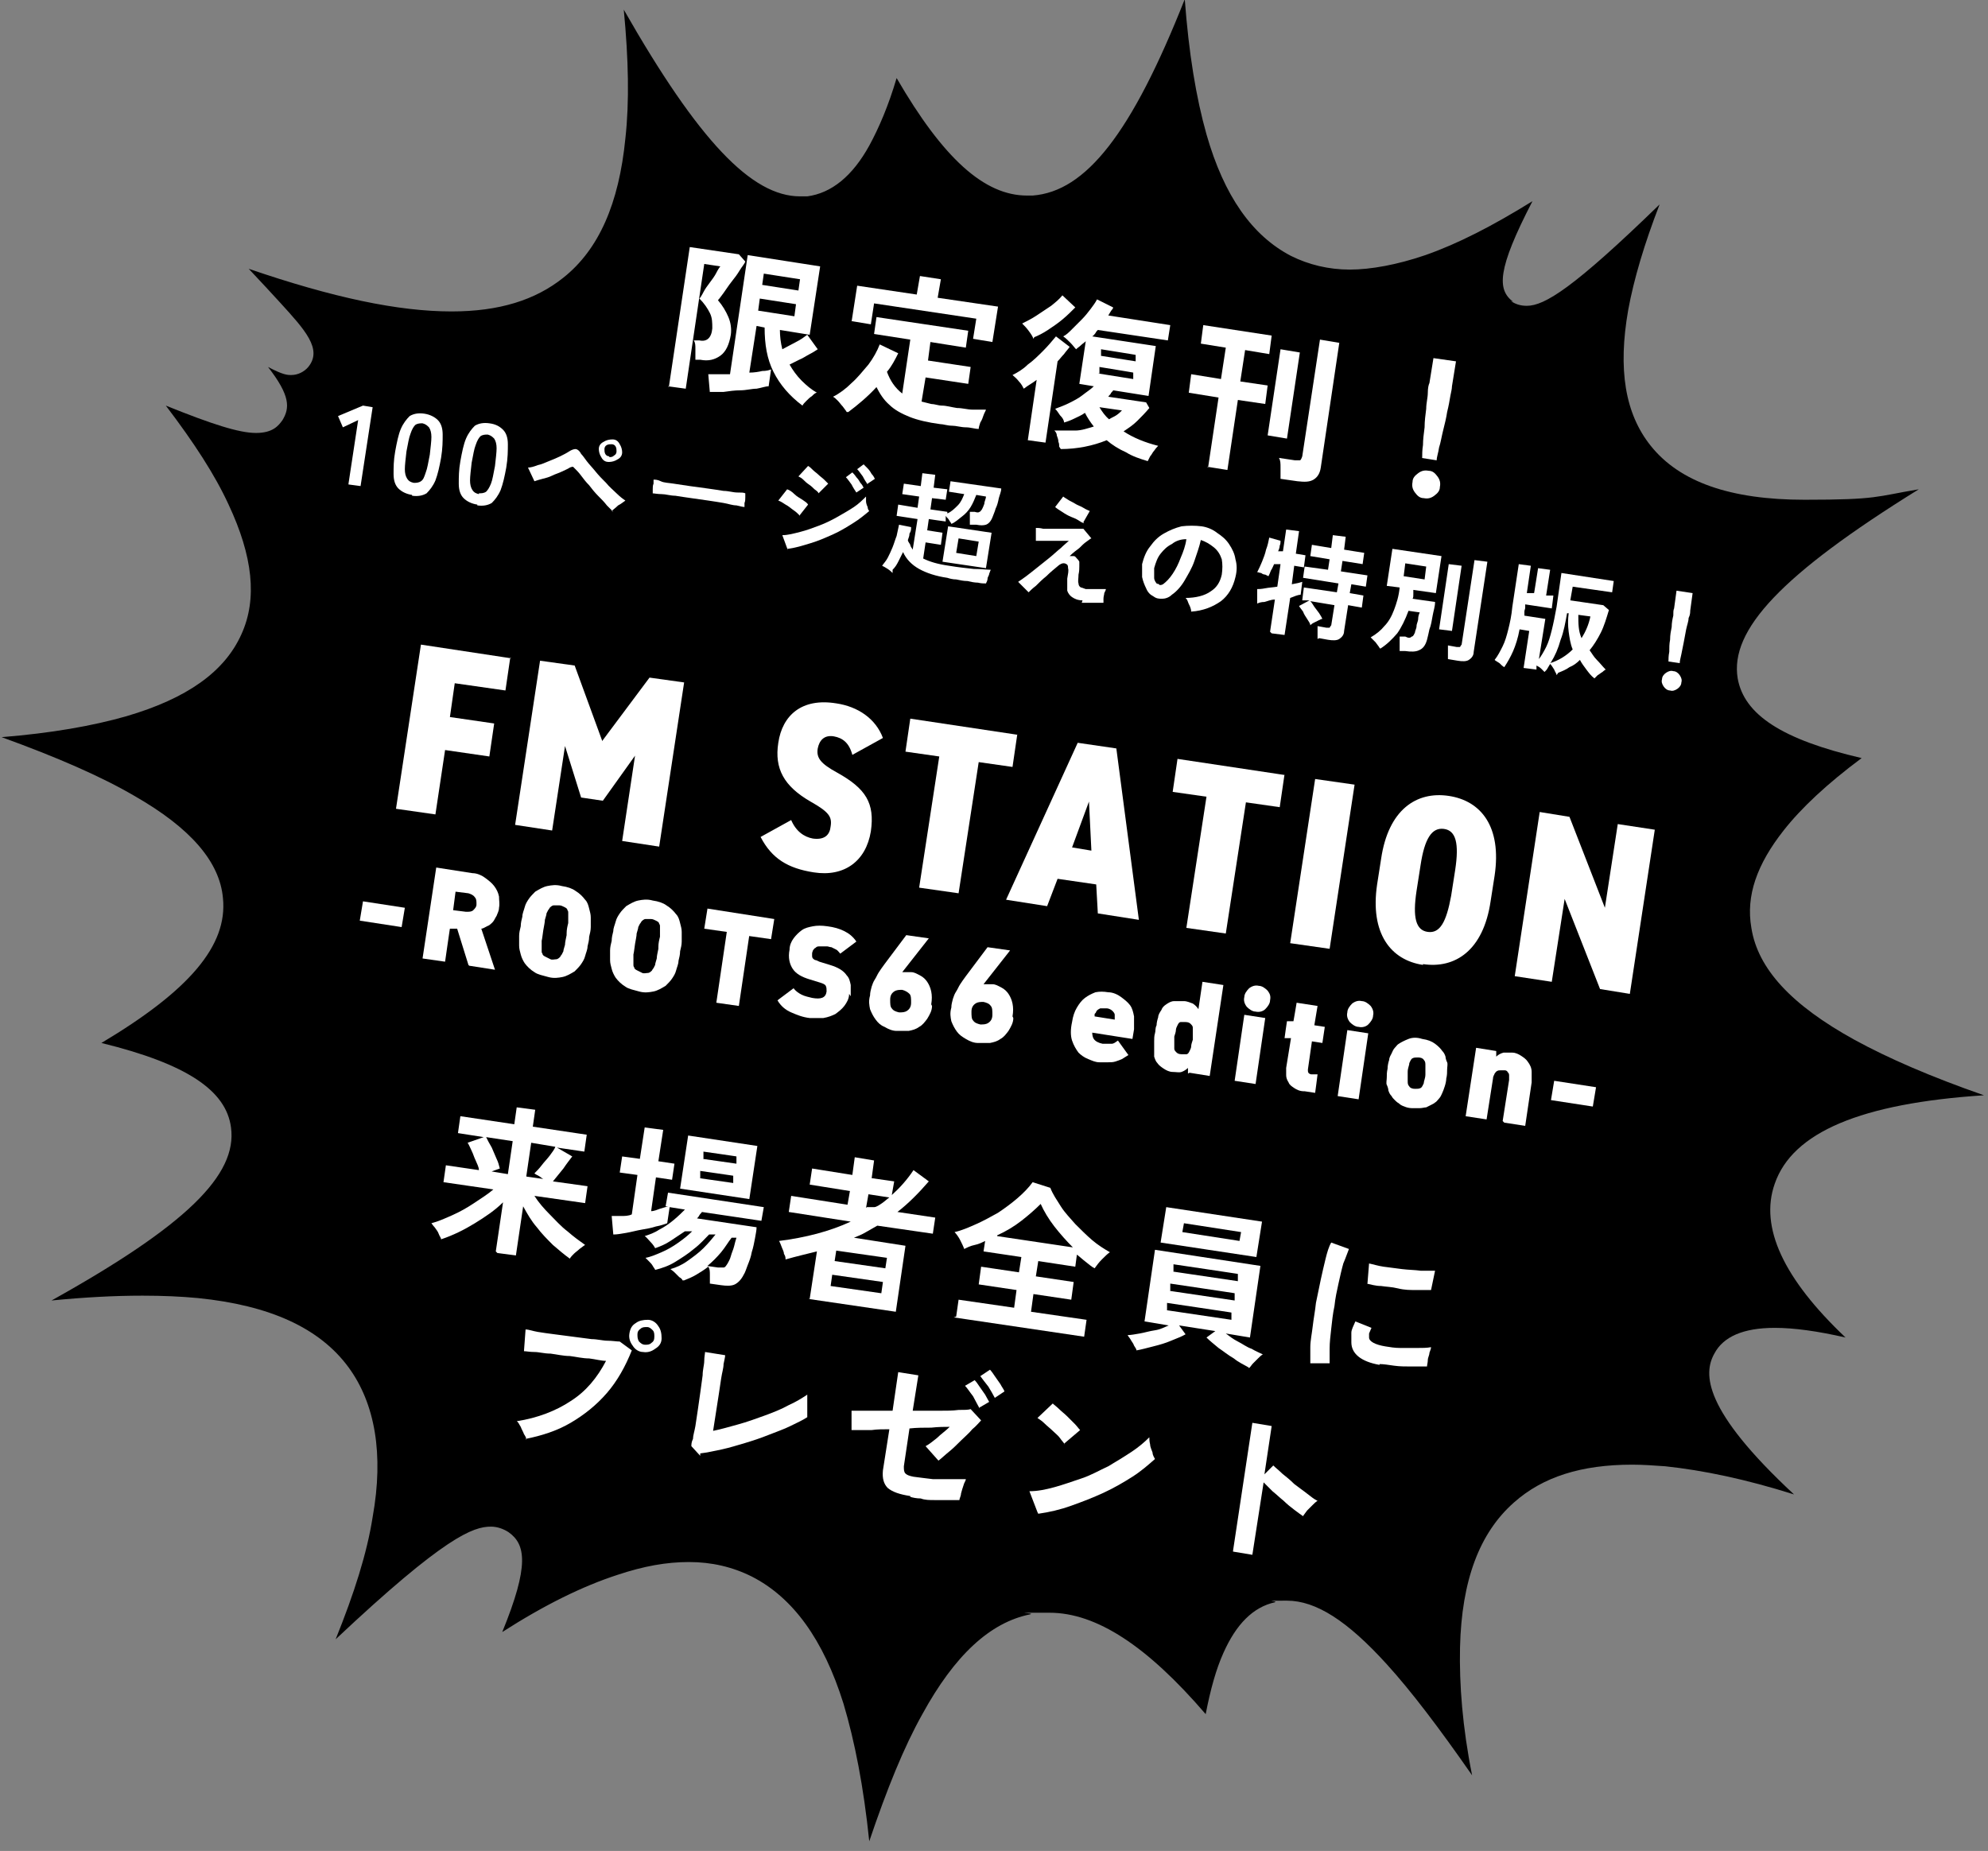
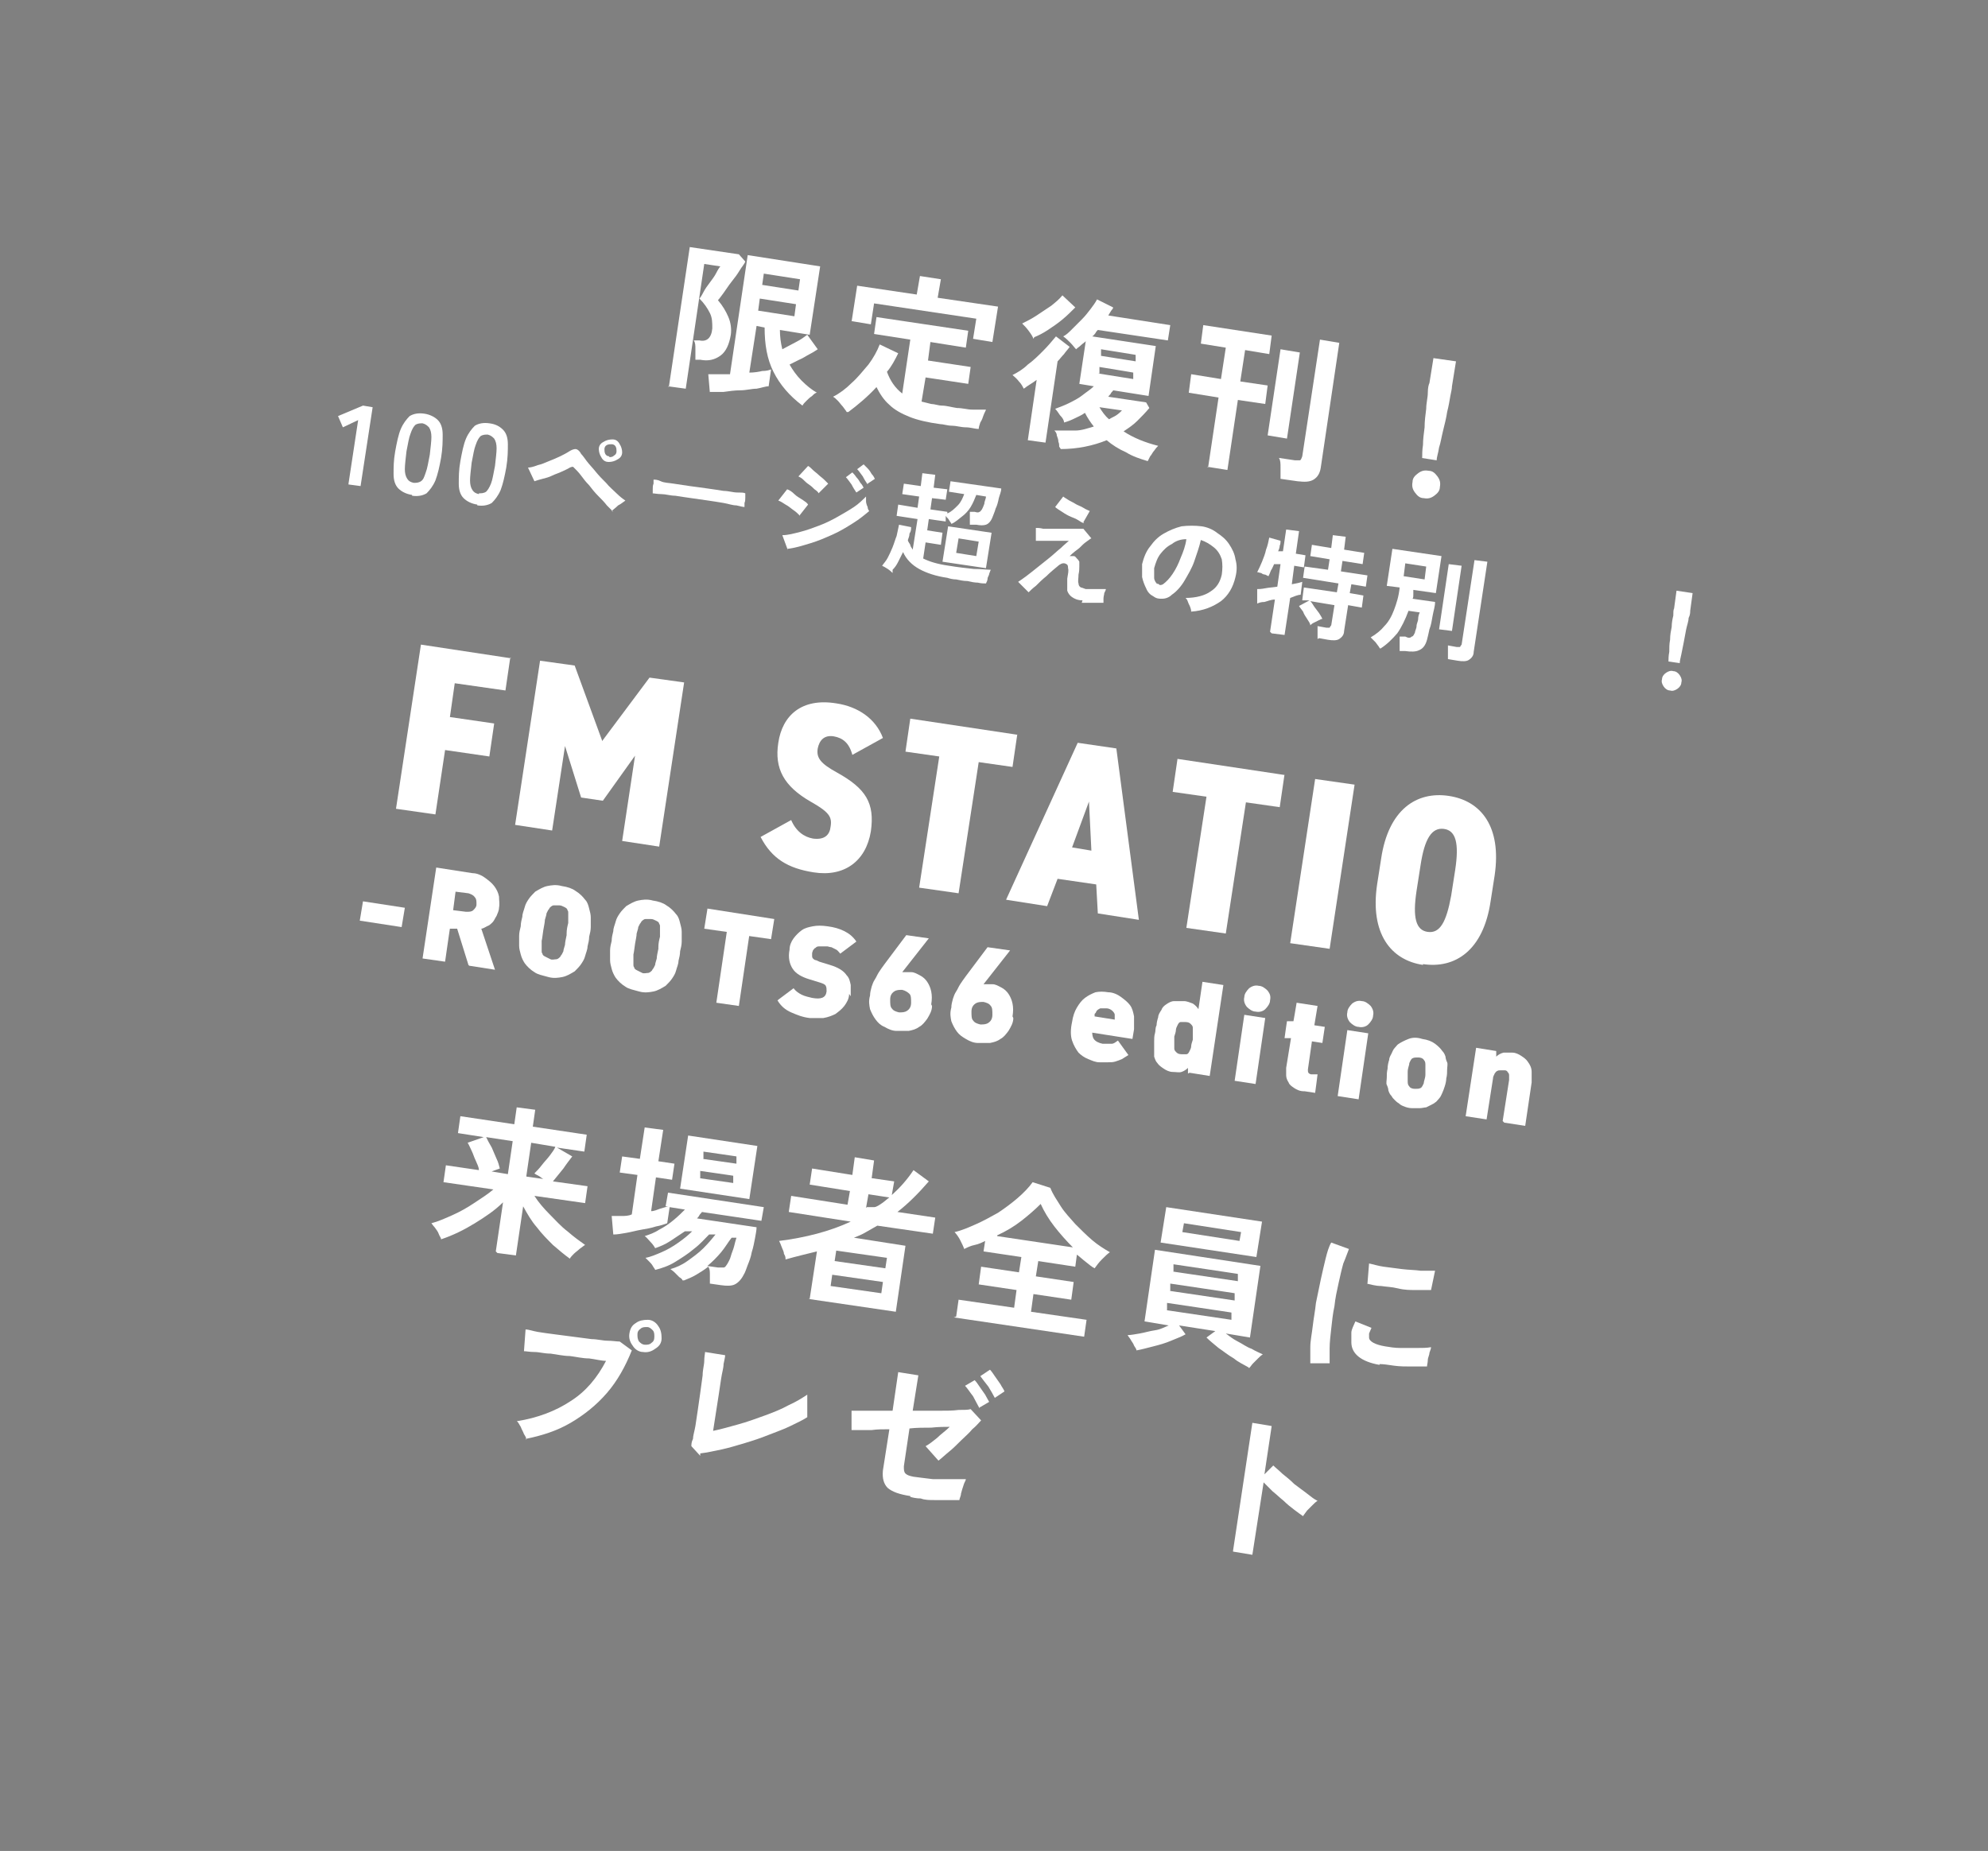
<svg xmlns="http://www.w3.org/2000/svg" id="_レイヤー_1" data-name="レイヤー_1" version="1.1" viewBox="0 0 247 230">
  <rect x="0" y="0" width="247" height="230" fill="#808080" stroke="none" />
  <defs>
    <style>
      .st0 {
        fill: #fff;
      }
    </style>
  </defs>
-   <path d="M187.7,37.4c.6.4,1.2.6,2,.6h0c2.2,0,5.8-2.2,16.5-12.6-1.9,4.9-3.2,9.3-3.9,13.1-1.3,7.4-.4,12.9,2.8,16.9,3.6,4.5,9.9,6.7,19.1,6.7s8.8-.4,14.2-1.3c-17.1,10.6-23.5,17.5-22.5,23.5.8,4.5,5.5,7.6,15.4,9.9-4.3,3.2-7.5,6.2-9.7,9-3.3,4.2-4.7,8.1-4,12.1.8,5.1,5,9.6,12.8,13.9,4.2,2.3,9.5,4.6,16.1,6.9-15.3,1-23.8,4.6-26,11-1.9,5.4,1.1,11.8,8.8,19.1-3.5-.8-6.4-1.2-8.8-1.2-3.9,0-6.4,1.1-7.5,3.2-1.4,2.5-1.4,7,9.9,17.5-6-1.9-11.3-3-16-3.5-1.4-.1-2.8-.2-4.1-.2-6.3,0-11.1,1.5-14.7,4.7-4.3,3.8-6.5,9.7-6.7,18-.1,4.6.3,9.9,1.5,15.9-4.1-5.9-7.6-10.5-10.6-13.8-4.9-5.4-8.8-7.9-12.4-7.9s-1,0-1.5.2c-2.7.6-4.8,2.7-6.4,6.3-.9,2-1.6,4.5-2.2,7.6-7.3-8.5-13.6-12.6-19.4-12.6s-1.6,0-2.4.2c-5,1-9.4,5.1-13.4,12.4-2.3,4.1-4.4,9.3-6.6,15.8-.7-6.8-1.8-12.4-3.2-17.1-2.5-8-6.3-13.2-11.4-15.8-2.4-1.2-5-1.8-7.8-1.8s-5.6.5-8.9,1.6c-4.3,1.4-9,3.7-14.3,7.1,3.4-8.3,2.9-10.9.8-12.4-.6-.4-1.4-.7-2.2-.7-2.2,0-5.7,1.2-19.3,14,2.3-5.7,3.9-10.7,4.6-15.2,1.4-7.8.3-14.1-3-18.6-3.6-4.9-9.8-7.7-18.7-8.6-2.1-.2-4.4-.3-6.9-.3-3.5,0-7.2.2-11.3.6,16.7-9.3,23.1-15.6,22.3-21.5-.6-4.6-5.5-7.9-16.1-10.5,10.9-6.5,15.7-12.1,15.1-18-.4-4.5-4-8.7-11-12.7-4.1-2.4-9.6-4.8-16.5-7.3,6.2-.5,11.3-1.4,15.5-2.6,7.5-2.2,12.2-5.5,14.3-10.2,2-4.4,1.4-9.7-1.6-16.1-1.7-3.7-4.3-7.7-7.8-12.3,5.7,2.3,9.1,3.4,11.2,3.4s2.8-.9,3.3-1.6c.9-1.5,1-3-1.8-6.6,1.9,1,2.4,1,2.9,1h0c.8,0,1.6-.4,2.1-1,1.8-2.2-.4-4.6-3.5-8-1-1.1-2.3-2.5-3.9-4.2,10.5,3.6,18.6,5.3,25.2,5.3,5.9,0,10.4-1.4,13.9-4.2,4.4-3.5,6.9-9.2,7.7-17.3.5-4.5.4-9.8-.2-16,9.3,16.3,15.9,23.2,21.9,23.2s.6,0,.9,0c3-.4,5.6-2.5,7.7-6.3,1.2-2.2,2.4-5,3.4-8.4,5.8,10,10.9,14.6,16.2,14.6s.4,0,.7,0c6.6-.5,12.3-7.7,18.9-24.4.5,6.7,1.4,12.2,2.7,16.8,2.2,7.7,5.7,12.6,10.5,15.1,2.2,1.1,4.7,1.7,7.3,1.7s5.9-.6,9.4-1.8c4-1.4,8.3-3.6,13.3-6.7-4.4,8.5-4.4,11-2.4,12.5" />
  <g>
    <path class="st0" d="M44.7,114.4l.4-2.4,5.2.8-.4,2.4-5.2-.8Z" />
    <path class="st0" d="M58.2,119.9l-1.4-4.5h-.9c0-.1-.6,4.1-.6,4.1l-2.8-.4,1.7-11.3,4.5.7c.6,0,1.2.3,1.6.6.4.3.8.6,1.1,1,.3.4.5.8.6,1.3,0,.5.1.9,0,1.4,0,.4-.2.7-.3,1-.2.3-.3.6-.5.8-.2.2-.4.4-.7.5-.2.1-.5.3-.7.3l1.7,5.1-3.2-.5ZM59.2,112.3c0-.3,0-.6-.2-.8-.2-.3-.5-.4-.8-.5l-1.6-.2-.3,2.3,1.6.2c.4,0,.7,0,.9-.2.2-.2.4-.4.4-.7Z" />
    <path class="st0" d="M73.2,116.4c0,.4-.1.8-.2,1.2,0,.4-.2.8-.3,1.2-.1.4-.3.7-.5,1-.2.3-.5.6-.8.9-.5.3-1,.6-1.5.7-.5.1-1.1.2-1.8,0s-1.3-.3-1.7-.6c-.5-.3-.9-.7-1.2-1.1-.2-.3-.4-.7-.5-1.1-.1-.4-.2-.7-.2-1.1,0-.4,0-.8,0-1.2,0-.4.1-.8.2-1.2,0-.4.1-.8.2-1.2,0-.4.2-.8.3-1.2.1-.4.3-.7.5-1,.2-.3.5-.6.8-.9.5-.3,1-.6,1.5-.7.5-.1,1.1-.2,1.8,0,.7.1,1.3.3,1.7.6.5.3.9.7,1.2,1.1.3.3.4.7.5,1.1.1.4.2.7.2,1.1,0,.4,0,.8,0,1.2,0,.4-.1.8-.2,1.2ZM70.4,116c0-.5.1-.9.2-1.3,0-.3,0-.6,0-.8,0-.2,0-.4,0-.5,0-.1,0-.2-.1-.3,0-.2-.2-.3-.4-.4-.2-.1-.4-.2-.6-.2s-.5,0-.7,0c-.2,0-.4.2-.5.3,0,0-.1.2-.2.3,0,0-.1.2-.2.4,0,.2-.1.4-.2.8,0,.3-.1.7-.2,1.3s-.1.9-.2,1.3c0,.3,0,.6,0,.8,0,.2,0,.4,0,.5,0,.1,0,.2.1.3,0,.2.2.3.4.4.2.1.4.2.6.3s.5,0,.7,0c.2,0,.4-.2.5-.3,0,0,.1-.2.2-.3,0,0,.1-.2.2-.4,0-.2.1-.4.2-.8,0-.3.1-.7.2-1.2Z" />
    <path class="st0" d="M84.5,118.2c0,.4-.1.8-.2,1.2,0,.4-.2.8-.3,1.2-.1.4-.3.7-.5,1s-.5.6-.8.9c-.5.3-1,.6-1.5.7-.5.1-1.1.2-1.8,0s-1.3-.3-1.7-.6c-.5-.3-.9-.7-1.2-1.1-.2-.3-.4-.7-.5-1.1-.1-.4-.2-.7-.2-1.1,0-.4,0-.8,0-1.2,0-.4.1-.8.2-1.2,0-.4.1-.8.2-1.2,0-.4.2-.8.3-1.2.1-.4.3-.7.5-1,.2-.3.5-.6.8-.9.5-.3,1-.6,1.5-.7.5-.1,1.1-.2,1.8,0,.7.1,1.3.3,1.7.6.5.3.9.7,1.2,1.1.3.3.4.7.5,1.1.1.4.2.7.2,1.1,0,.4,0,.8,0,1.2,0,.4-.1.8-.2,1.2ZM81.8,117.7c0-.5.1-.9.2-1.3,0-.3,0-.6,0-.8,0-.2,0-.4,0-.5,0-.1,0-.2-.1-.3,0-.2-.2-.3-.4-.4-.2-.1-.4-.2-.6-.2-.3,0-.5,0-.7,0-.2,0-.4.2-.5.3,0,0-.1.2-.2.3,0,0-.1.2-.2.4,0,.2-.1.4-.2.8,0,.3-.1.7-.2,1.3s-.1.9-.2,1.3c0,.3,0,.6,0,.8,0,.2,0,.4,0,.5,0,.1,0,.2.1.3,0,.2.2.3.4.4.2.1.4.2.6.3s.5,0,.7,0c.2,0,.4-.2.5-.3,0,0,.1-.2.2-.3,0,0,.1-.2.2-.4,0-.2.1-.4.2-.8,0-.3.1-.7.2-1.2Z" />
    <path class="st0" d="M93.1,116.2l-1.3,8.8-2.8-.4,1.3-8.8-2.8-.4.4-2.5,8.3,1.3-.4,2.5-2.8-.4Z" />
    <path class="st0" d="M105.5,123.5c0,.6-.3,1.1-.6,1.5-.3.4-.7.7-1.1,1-.4.2-.9.4-1.5.5-.6,0-1.1,0-1.7,0-.9-.1-1.6-.4-2.3-.7-.7-.3-1.3-.8-1.7-1.5l2-1.5c.2.3.6.6,1,.8.4.2.9.3,1.3.4,1.1.2,1.7,0,1.8-.8,0-.3,0-.5-.1-.7-.1-.2-.4-.3-.7-.4l-1.3-.4c-1-.3-1.7-.7-2.1-1.3-.4-.6-.6-1.4-.4-2.4,0-.5.2-1,.5-1.4.3-.4.6-.7,1-1,.4-.3.9-.4,1.4-.5.5-.1,1.1-.1,1.8,0,.8.1,1.5.3,2.1.6.6.3,1.1.7,1.5,1.3l-2,1.5c-.2-.2-.3-.4-.5-.5-.2-.1-.4-.2-.6-.3-.2,0-.4-.1-.5-.1-.2,0-.3,0-.4,0-.2,0-.5,0-.6,0-.2,0-.3,0-.5.2-.1,0-.2.2-.3.3,0,.1-.1.2-.1.4,0,0,0,.2,0,.3,0,0,0,.2.1.3,0,0,.2.2.3.2.1,0,.3.1.5.2l1.3.4c1,.3,1.7.7,2.1,1.3.3.3.4.7.5,1.2,0,.4,0,.9,0,1.4Z" />
    <path class="st0" d="M115.8,125c0,.6-.3,1.1-.6,1.6-.3.4-.6.8-1,1-.4.3-.8.4-1.3.5-.5,0-1,0-1.5,0-.5,0-1-.2-1.5-.5-.5-.2-.8-.5-1.1-.9-.3-.4-.5-.8-.7-1.3-.1-.5-.2-1,0-1.7,0-.4.1-.7.2-1.1.1-.3.2-.6.4-.9.2-.3.3-.6.5-.9.2-.3.4-.6.7-1l2.7-3.6,2.8.4-3.3,4.2c.1,0,.3,0,.5,0,.2,0,.4,0,.6,0,.4,0,.7.2,1.1.4.4.2.7.5.9.8.2.3.4.7.5,1.2.1.5.1,1,0,1.6ZM113.2,124.6c0-.5,0-.9-.2-1.1s-.5-.4-.9-.5c-.4,0-.7,0-1,.2s-.5.5-.5,1c0,.5,0,.9.2,1.1.2.3.5.4.9.5.4,0,.7,0,1-.2.3-.2.5-.5.5-1Z" />
    <path class="st0" d="M125.9,126.5c0,.6-.3,1.1-.6,1.6-.3.4-.6.8-1,1-.4.3-.8.4-1.3.5-.5,0-1,0-1.5,0-.5,0-1-.2-1.5-.5s-.8-.5-1.1-.9c-.3-.4-.5-.8-.7-1.3-.1-.5-.2-1,0-1.7,0-.4.1-.7.2-1.1.1-.3.2-.6.4-.9.2-.3.3-.6.5-.9.2-.3.4-.6.7-1l2.7-3.6,2.8.4-3.3,4.2c.1,0,.3,0,.5,0,.2,0,.4,0,.6,0,.4,0,.7.2,1.1.4.4.2.7.5.9.8.2.3.4.7.5,1.2.1.5.1,1,0,1.6ZM123.3,126.1c0-.5,0-.9-.2-1.1-.2-.3-.5-.4-.9-.5-.4,0-.7,0-1,.2-.3.2-.5.5-.5,1,0,.5,0,.9.2,1.1.2.3.5.4.9.5.4,0,.7,0,1-.2.3-.2.5-.5.5-1Z" />
    <path class="st0" d="M135.7,128.1c0,.3,0,.7.2,1,.2.3.6.5,1.1.6.5,0,.8,0,1.1,0,.3,0,.5-.2.8-.4l1.3,1.8c-.3.2-.5.3-.8.5-.2.1-.5.2-.8.3s-.6.1-.9.1c-.3,0-.7,0-1.1,0-.5,0-.9-.2-1.4-.4-.5-.2-.9-.5-1.2-.8-.3-.4-.6-.9-.8-1.5-.2-.6-.2-1.4,0-2.3.1-.7.3-1.3.6-1.8.3-.5.6-.9,1-1.2.4-.3.8-.5,1.3-.7.5-.1,1-.1,1.6,0,.6,0,1.2.3,1.6.6s.8.6,1.1,1c.3.4.4.9.5,1.4,0,.5,0,1.1,0,1.6l-.2,1.2-5.1-.8ZM138.5,126.5c0-.1,0-.2,0-.4,0-.2-.2-.4-.3-.5s-.4-.3-.7-.3c-.3,0-.6,0-.8,0-.2.1-.4.2-.5.4,0,.1-.1.2-.2.3,0,.1,0,.2,0,.3l2.5.4c0-.1,0-.2,0-.3Z" />
    <path class="st0" d="M147.6,133.4v-.7c-.2.2-.5.4-.8.5s-.7,0-1.1,0c-.4,0-.8-.2-1.1-.4-.3-.2-.6-.4-.8-.7-.2-.2-.3-.5-.4-.8,0-.3,0-.6,0-.9,0-.3,0-.7,0-1,0-.3,0-.7.1-1s0-.6.2-1c0-.3.1-.7.2-1,0-.3.2-.6.4-.9.1-.3.3-.5.6-.7.3-.2.6-.4,1-.4.4,0,.8,0,1.2,0,.4,0,.8.2,1.1.3.3.2.5.4.7.7l.5-3.4,2.6.4-1.7,11.3-2.5-.4ZM148.2,129.2c0-.3,0-.6,0-.8,0-.3,0-.5,0-.7,0-.2-.1-.3-.3-.5-.1-.1-.3-.2-.6-.2-.2,0-.4,0-.6,0-.2,0-.3.2-.4.4-.1.2-.2.4-.2.6s-.1.5-.2.8c0,.3,0,.6,0,.8,0,.3,0,.5,0,.7,0,.2.1.3.3.5.1.1.3.2.6.2.2,0,.4,0,.6,0,.2,0,.3-.2.4-.4.1-.2.2-.4.2-.6s.1-.5.2-.8Z" />
    <path class="st0" d="M153.4,134.3l1.2-8.2,2.6.4-1.2,8.2-2.6-.4ZM157.8,124.3c0,.4-.3.8-.6,1.1s-.8.4-1.2.3c-.4,0-.8-.3-1.1-.6-.3-.4-.4-.8-.3-1.2,0-.4.3-.8.6-1.1.4-.3.8-.4,1.2-.3.4,0,.8.3,1.1.6.3.4.4.7.3,1.2Z" />
    <path class="st0" d="M162,135.6c-.5,0-.9-.2-1.2-.4-.3-.2-.6-.4-.7-.7-.2-.3-.3-.6-.3-.9,0-.3,0-.6,0-.9l.6-3.7h-.8c0-.1.3-2.1.3-2.1h.8c0,.1.4-2.3.4-2.3l2.6.4-.4,2.4,1.3.2-.3,2-1.3-.2-.5,3.5c0,.3,0,.5.4.6h.8c0,.1-.3,2.3-.3,2.3l-1.3-.2Z" />
    <path class="st0" d="M166.2,136.2l1.2-8.2,2.6.4-1.2,8.2-2.6-.4ZM170.6,126.2c0,.4-.3.8-.6,1.1s-.8.4-1.2.3c-.4,0-.8-.3-1.1-.6-.3-.4-.4-.8-.3-1.2,0-.4.3-.8.6-1.1.4-.3.8-.4,1.2-.3.4,0,.8.3,1.1.6.3.4.4.8.3,1.2Z" />
    <path class="st0" d="M179.7,133.9c0,.4-.1.8-.2,1.1s-.2.6-.3.8c-.1.2-.2.5-.4.7-.2.2-.3.4-.5.5-.1.1-.3.2-.5.3-.2.1-.4.2-.6.3-.2,0-.5.1-.8.1-.3,0-.6,0-1,0-.3,0-.7-.1-.9-.2-.3-.1-.5-.2-.7-.4-.2-.1-.4-.3-.5-.4-.2-.2-.3-.3-.4-.5-.2-.2-.3-.4-.4-.7,0-.2-.1-.5-.2-.7s0-.6,0-.9c0-.3,0-.7.1-1.1,0-.4.1-.8.2-1.1,0-.3.2-.6.3-.8.1-.2.2-.5.4-.7.2-.2.3-.4.5-.5.3-.2.7-.4,1.2-.6.5-.2,1.1-.2,1.7,0,.7.1,1.2.3,1.6.6.4.3.7.6.9.9.2.2.3.4.4.7,0,.2.1.5.2.7s0,.6,0,.9c0,.3,0,.7-.1,1.1ZM177.1,133.5c0-.4,0-.8,0-1.1,0-.3,0-.5-.2-.7-.1-.2-.4-.3-.7-.3-.3,0-.5,0-.7.1-.2.1-.3.4-.4.6,0,.3-.2.6-.2,1.1,0,.4,0,.8,0,1.1,0,.3,0,.5.2.7.1.2.4.3.7.3.3,0,.5,0,.7-.1.2-.1.3-.4.4-.6,0-.3.2-.6.2-1.1Z" />
    <path class="st0" d="M186.7,139.3l.8-5.1c0-.2,0-.4,0-.6,0-.2-.1-.3-.2-.4,0-.1-.2-.2-.3-.2-.1,0-.2,0-.3,0s-.2,0-.3,0c-.1,0-.3,0-.4.1-.1,0-.2.2-.3.3,0,.1-.2.3-.2.6l-.8,5.1-2.6-.4,1.3-8.5,2.5.4v.7c.2-.2.5-.4.9-.5.4,0,.7,0,1.1,0,.4,0,.8.2,1.1.4.3.2.6.4.8.7.3.4.5.8.5,1.3,0,.4,0,.9,0,1.3l-.8,5.4-2.6-.4Z" />
-     <path class="st0" d="M192.7,136.7l.4-2.4,5.2.8-.4,2.4-5.2-.8Z" />
  </g>
  <g>
    <path class="st0" d="M61.6,155.5l.9-6.1c-1,1-2.2,1.8-3.5,2.6-1.3.8-2.7,1.5-4.2,2,0-.2-.2-.4-.3-.7-.1-.3-.3-.5-.5-.8-.2-.2-.3-.4-.4-.5.8-.2,1.7-.6,2.6-1,.9-.4,1.8-.9,2.7-1.5.9-.6,1.7-1.1,2.4-1.7l-6.2-.9.3-2.1,4.1.6c0-.4-.2-.7-.4-1.2-.2-.4-.3-.8-.5-1.2-.2-.4-.3-.7-.5-1l2-.7-3.2-.5.3-2.1,6.7,1,.3-2.1,2.3.3-.3,2.1,6.7,1-.3,2.1-3.4-.5,1.9,1.1c-.3.4-.7.9-1.1,1.5-.5.6-.9,1.1-1.3,1.6l4.3.6-.3,2.1-6.3-.9c.5.8,1.2,1.6,1.9,2.3s1.4,1.5,2.2,2.1c.8.7,1.5,1.2,2.2,1.7-.2.1-.4.3-.7.5-.2.2-.5.4-.7.6-.2.2-.4.4-.5.6-.7-.5-1.4-1.1-2.1-1.7-.7-.7-1.4-1.4-2-2.2-.7-.8-1.2-1.7-1.7-2.6l-.9,6.1-2.3-.3ZM60.7,145.5l2.4.4.6-4.1-3.3-.5c.2.4.4.8.7,1.3.2.5.4.9.6,1.4.2.4.3.8.4,1.2l-1.4.5ZM65.4,146.2l2.1.3c-.2-.1-.4-.3-.6-.4-.2-.1-.4-.2-.5-.3.3-.3.6-.6.9-1,.3-.4.7-.8,1-1.2.3-.4.6-.8.7-1.1l-3-.5-.6,4.1Z" />
    <path class="st0" d="M84.8,159.1c0-.1-.2-.3-.4-.4-.2-.2-.4-.4-.6-.6-.2-.2-.4-.3-.5-.4.7-.2,1.4-.5,2.1-1,.7-.5,1.4-1,2-1.6.6-.6,1.1-1.2,1.5-1.7h-.8c-.5.5-1.1,1.2-1.9,1.8-.7.6-1.5,1.1-2.3,1.6-.8.5-1.7.8-2.5,1,0-.1-.2-.3-.3-.5-.1-.2-.3-.4-.5-.6-.2-.2-.3-.3-.4-.4.6-.1,1.3-.4,2-.7.7-.3,1.4-.7,2.1-1.2.7-.5,1.2-.9,1.7-1.4h-.9c-.6.4-1.2.8-1.8,1.2-.6.4-1.3.7-1.9.9-.1-.2-.3-.5-.6-.8-.3-.3-.5-.6-.7-.7.6-.2,1.2-.4,1.8-.8.6-.3,1.2-.7,1.8-1.2s1-.9,1.4-1.3l-1.9-.3-.3,2c-.3.1-.8.3-1.4.4-.6.2-1.2.3-1.8.4-.6.1-1.3.3-1.9.4-.6.1-1.1.2-1.6.2l-.2-2.3c.4,0,.7,0,1.2,0,.4,0,.9,0,1.3-.2l.7-4.9-2.2-.3.3-2,2.2.3.6-3.9,2.3.3-.6,3.9,2,.3-.3,2-2-.3-.6,4.2c.4,0,.8-.2,1.1-.3s.7-.2,1-.3h-.3s.3-1.7.3-1.7l11.9,1.8-.3,1.7-7.4-1.1c0,.1-.2.2-.3.4s-.2.3-.3.4l7.4,1.1c0,.4-.1.8-.2,1.4-.1.5-.2,1.1-.4,1.7-.1.6-.3,1.1-.5,1.6s-.3.9-.5,1.2c-.3.6-.7,1-1.1,1.2s-1,.2-1.7.1l-1.4-.2c0-.3,0-.7,0-1.1,0-.4,0-.7-.2-1-.5.4-1,.7-1.5,1-.5.3-1,.5-1.5.7ZM84.5,147.7l1-6.6,8.6,1.3-1,6.6-8.6-1.3ZM86.9,146.4l4.2.6v-.9c.1,0-4.1-.6-4.1-.6v.9ZM87.3,144l4.2.6v-.9c.1,0-4.1-.6-4.1-.6v.9ZM87.8,157.3l1.4.2c.3,0,.5,0,.7,0,.2,0,.3-.2.5-.5.1-.2.3-.5.4-.9.1-.4.3-.8.4-1.2.1-.4.2-.8.3-1.1h-.6c-.4.5-.8,1.2-1.3,1.8-.5.6-1.1,1.2-1.7,1.7Z" />
    <path class="st0" d="M100.6,161.4l.9-5.9c-1.2.3-2.5.6-3.9,1,0-.2,0-.4-.2-.7,0-.3-.2-.6-.3-.9s-.2-.5-.3-.7c1.6-.2,3.2-.5,4.7-.9,1.5-.4,2.9-.9,4.2-1.5l-7.7-1.2.3-2,7,1.1.3-1.7-5-.8.3-2,5,.8.3-2.2,2.4.4-.3,2.2,2.8.4-.3,1.7c1-.9,1.9-1.9,2.7-3.1l1.9,1.4c-1.3,1.5-2.6,2.8-3.9,3.8l4.7.7-.3,2-6.9-1c-.5.3-.9.5-1.4.8-.5.3-1,.5-1.5.7l6.4,1-1.2,8.2-10.9-1.6ZM103.2,159.8l6.3.9.2-1.4-6.3-.9-.2,1.4ZM103.7,156.7l6.3.9.2-1.3-6.3-.9-.2,1.3ZM107.7,150h.9c.3,0,.7-.3,1-.5.3-.2.6-.5.9-.7l-2.6-.4-.3,1.7Z" />
    <path class="st0" d="M118.8,163.6l.3-2.1,6.9,1,.3-2.2-4.7-.7.3-2.2,4.7.7.3-1.9-4.7-.7.2-1.3c-.4.2-.8.4-1.3.5s-.9.3-1.3.5c-.1-.3-.3-.7-.5-1.1-.2-.4-.5-.8-.7-1,.9-.2,1.8-.6,2.7-1,.9-.4,1.8-.9,2.7-1.4.9-.6,1.7-1.2,2.4-1.8.7-.6,1.4-1.3,1.9-2l2.2.7c.3.8.8,1.5,1.3,2.3.5.8,1.2,1.5,1.8,2.2.7.7,1.4,1.4,2.1,2,.7.6,1.5,1.1,2.2,1.5-.3.2-.6.5-1,.9s-.6.7-.9,1.1c-.4-.2-.7-.5-1.1-.8-.4-.3-.7-.6-1.1-.9l-.2,1.5-4.6-.7-.3,1.9,4.7.7-.3,2.2-4.7-.7-.3,2.2,6.9,1-.3,2.1-16.2-2.4ZM123.9,153.6l9.4,1.4c-.8-.8-1.6-1.7-2.3-2.6-.7-.9-1.3-1.9-1.7-2.8-.7.7-1.5,1.4-2.4,2.1-.9.7-1.9,1.3-3,1.8Z" />
    <path class="st0" d="M155.1,169.9c-.5-.3-1.2-.6-1.8-1.1-.7-.4-1.3-.9-1.9-1.3-.6-.5-1.1-.9-1.5-1.3l1.1-.8-4.5-.7.8,1.1c-.5.3-1.1.5-1.8.8s-1.4.5-2.2.7c-.8.2-1.5.4-2.1.5,0-.2-.2-.4-.3-.6-.1-.3-.3-.5-.4-.7s-.3-.4-.4-.6c.4,0,.9-.1,1.5-.2.6-.1,1.2-.3,1.9-.4s1.2-.4,1.7-.6l-3-.5,1.3-8.9,13.1,2-1.3,8.9-3-.5c.4.3.9.7,1.5,1,.6.3,1.1.7,1.7.9.5.3,1,.5,1.4.7-.2.1-.4.3-.6.5-.2.2-.4.4-.6.6-.2.2-.3.4-.5.6ZM144.2,154.4l.7-4.4,11.9,1.8-.7,4.4-11.9-1.8ZM144.9,162.8l8.1,1.2v-.9c.1,0-8-1.2-8-1.2v.9ZM145.3,160.4l8.1,1.2v-.9c.1,0-8-1.2-8-1.2v.9ZM145.7,158l8.1,1.2v-.9c.1,0-8-1.2-8-1.2v.9ZM146.9,153.1l7.1,1.1.2-1.1-7.1-1.1-.2,1.1Z" />
    <path class="st0" d="M162.8,169.4c0-.6,0-1.2,0-2,0-.8.2-1.7.3-2.6.1-.9.3-1.9.4-2.9.2-1,.4-1.9.6-2.9.2-.9.4-1.8.6-2.6.2-.8.4-1.5.7-2l2.2.8c-.2.5-.4,1.1-.7,1.8-.2.7-.4,1.6-.6,2.5-.2.9-.4,1.8-.5,2.8-.2.9-.3,1.9-.4,2.8-.1.9-.2,1.7-.2,2.5,0,.7,0,1.3,0,1.8h-2.4ZM171.4,169.6c-2.3-.4-3.5-1.4-3.5-2.8,0-.4,0-.8,0-1.2,0-.4.3-.9.5-1.4l2,.8c-.1.2-.2.5-.3.7,0,.2,0,.4,0,.5,0,.5.8.9,2,1.1.6.1,1.2.2,1.9.2.7,0,1.4,0,2,0,.7,0,1.3,0,1.8-.1,0,.2-.1.4-.2.7,0,.3-.2.6-.2.9s-.1.6-.1.8c-.6,0-1.3,0-2,0-.7,0-1.4,0-2.1-.1s-1.3-.2-1.8-.2ZM169.9,159.5l.2-2.5c.5.1,1.1.3,1.8.4.7.1,1.5.2,2.3.3s1.6.1,2.3.2c.7,0,1.3,0,1.8,0l-.5,2.4c-.5,0-1.2,0-1.9,0-.7,0-1.4,0-2.2-.2s-1.5-.2-2.1-.3c-.7,0-1.3-.2-1.8-.3Z" />
    <path class="st0" d="M65.4,178.9c0-.2-.1-.4-.3-.7-.1-.3-.3-.6-.4-.9-.2-.3-.3-.6-.5-.7,2.6-.4,4.9-1.3,6.7-2.5,1.9-1.2,3.3-2.9,4.4-5-.6,0-1.3-.2-2.1-.3-.8,0-1.6-.2-2.4-.3-.8,0-1.6-.2-2.4-.3-.8,0-1.4-.2-2-.2-.6,0-1-.1-1.3-.1l.2-2.7c.4,0,.9.2,1.5.3s1.3.2,2.1.3,1.5.2,2.3.3c.8.1,1.6.2,2.3.3.7,0,1.4.2,2,.2.6,0,1.1.1,1.5.1l1.5,1.1c-.8,2-1.8,3.8-3.1,5.3-1.3,1.5-2.8,2.7-4.5,3.7-1.7,1-3.6,1.6-5.6,2ZM79.9,168c-.5,0-1-.3-1.3-.8-.3-.4-.5-.9-.4-1.5s.3-1,.8-1.3c.4-.3.9-.4,1.5-.4.5,0,1,.3,1.3.8.3.4.4.9.4,1.5s-.3,1-.8,1.3c-.4.3-.9.5-1.5.4ZM80.1,167.1c.3,0,.6,0,.8-.2.3-.2.4-.4.4-.8,0-.3,0-.6-.2-.8-.2-.2-.4-.4-.7-.4-.3,0-.6,0-.8.2-.3.2-.4.4-.4.7,0,.3,0,.6.2.9.2.2.4.4.8.4Z" />
    <path class="st0" d="M87,180.9l-1.1-1.2c0-.2,0-.5.2-.9,0-.4.2-1,.3-1.6s.2-1.3.3-2c.1-.7.2-1.4.3-2.1.1-.8.2-1.5.3-2.2,0-.7.2-1.3.2-1.8,0-.5.1-.9.1-1.1l2.5.4c0,.2-.1.6-.2,1.1,0,.5-.2,1.1-.3,1.8-.1.7-.2,1.3-.3,2l-.7,4.5c1-.2,2-.5,3.1-.8s2.2-.7,3.3-1.1c1.1-.4,2.1-.8,3-1.3.9-.4,1.7-.9,2.3-1.3,0,.2,0,.5,0,.9,0,.4,0,.8,0,1.1,0,.4,0,.6,0,.8-.6.4-1.3.7-2.1,1.1-.8.4-1.7.7-2.7,1.1-1,.4-1.9.7-2.9,1-1,.3-2,.6-2.9.8-1,.2-1.8.4-2.7.5Z" />
    <path class="st0" d="M113.1,185.9c-1.3-.2-2.2-.5-2.8-1-.5-.5-.7-1.2-.6-2.2l.8-5.1c-.8,0-1.5,0-2.2.1-.7,0-1.3,0-1.7,0-.5,0-.7,0-.8,0v-2.4c.3,0,1.1,0,2,0,1,0,2,0,3.1,0l.7-4.8,2.5.4-.7,4.4c1.1,0,2.1,0,3.1,0,1,0,1.9,0,2.6-.1.7,0,1.2,0,1.5-.1l1.3,1.4c-.3.3-.6.7-1.1,1.1-.4.5-.9.9-1.4,1.4-.5.5-1,1-1.5,1.4-.5.4-.9.8-1.3,1.1l-1.6-1.8c.4-.2.9-.6,1.4-1,.5-.5,1.1-.9,1.6-1.4-.6,0-1.4,0-2.3.1-.9,0-1.8,0-2.7.1l-.7,4.7c0,.4,0,.7.2.9.2.2.5.3,1,.4.8.1,1.5.2,2.4.3.8,0,1.6,0,2.3,0,.7,0,1.3,0,1.8,0,0,.2-.2.4-.3.8-.1.3-.2.6-.3,1,0,.3-.2.6-.2.8-.4,0-.8,0-1.4,0-.5,0-1.1,0-1.7,0-.6,0-1.2,0-1.7-.2-.5,0-1-.1-1.3-.2ZM121.7,175c-.2-.4-.5-.9-.8-1.5-.4-.5-.7-1-1-1.3l1.2-.7c.2.2.4.5.6.8.2.3.5.7.7,1,.2.4.4.7.5.9l-1.2.7ZM123.6,173.7c-.2-.4-.5-.9-.8-1.4-.4-.5-.7-.9-1-1.3l1.2-.8c.2.2.4.5.6.8.2.3.5.7.7,1,.2.4.4.6.5.9l-1.2.8Z" />
-     <path class="st0" d="M128.9,187.9l-1-2.6c1,0,2-.2,3.1-.5,1.1-.3,2.2-.7,3.4-1.1s2.2-1,3.3-1.5c1-.6,2-1.2,2.9-1.8.9-.6,1.6-1.2,2.2-1.8,0,.2,0,.5.1.9,0,.3.2.7.3,1,0,.3.2.6.3.8-.8.7-1.7,1.5-2.8,2.2-1.1.7-2.3,1.4-3.6,2-1.3.6-2.6,1.1-4,1.6-1.4.5-2.7.8-4.1,1ZM132.3,179.5c-.1-.2-.4-.5-.6-.8s-.6-.6-.9-.9c-.3-.3-.7-.6-1-.9-.3-.3-.6-.5-.9-.7l1.9-1.8c.2.2.5.4.8.7.3.3.7.6,1,.9.3.3.6.6.9.9.3.3.5.6.7.8l-2,1.7Z" />
    <path class="st0" d="M153.2,192.7l2.4-15.9,2.4.4-.9,6,1.1-1.1c.3.3.7.6,1.1,1,.5.4,1,.8,1.5,1.3.5.4,1.1.8,1.6,1.2.5.4.9.7,1.3.9-.2.1-.4.3-.6.5-.2.2-.5.5-.7.7-.2.3-.4.5-.5.7-.3-.2-.7-.5-1.1-.8-.4-.3-.9-.7-1.3-1.1-.5-.4-.9-.8-1.4-1.2-.4-.4-.8-.8-1.1-1.1l-1.4,9-2.4-.4Z" />
  </g>
  <g>
    <path class="st0" d="M83.1,48.1l2.6-17.4,6.1.9.8.9c-.1.3-.4.6-.7,1.1-.3.5-.6.9-1,1.4-.4.5-.7,1-1,1.4-.3.4-.5.7-.7.9.6.7,1,1.4,1.3,2.1.3.7.4,1.5.3,2.2-.2,1.2-.6,2.1-1.3,2.6-.7.5-1.5.7-2.5.5h-.6c0-.4,0-.8,0-1.3,0-.5,0-.8-.2-1.1h.7c.9.2,1.5-.3,1.6-1.5,0-.7,0-1.3-.3-1.9-.3-.6-.7-1.2-1.3-1.8.1-.1.3-.4.5-.8.2-.4.5-.8.8-1.2s.6-.8.8-1.2c.2-.4.4-.7.5-.8l-2-.3-2.3,15.5-2.2-.3ZM88.2,48.8l-.2-2.3c.3,0,.7,0,1.2,0,.5,0,1,0,1.5,0l2.2-14.8,9,1.4-1.3,8.5-3.7-.6c0,.8.1,1.6.3,2.4.6-.3,1.1-.6,1.7-.9.6-.3,1-.6,1.4-.9l1.3,1.8c-.3.2-.6.4-1,.6-.4.2-.8.5-1.3.7-.4.2-.8.4-1.2.6.4.7.9,1.4,1.5,2,.6.6,1.2,1.1,1.9,1.5-.2,0-.4.2-.6.4-.3.2-.5.4-.7.6-.2.2-.4.4-.5.6-1.6-1.2-2.8-2.6-3.6-4.2-.8-1.6-1.1-3.4-1.1-5.5l-1-.2-.9,5.8c.6,0,1.2-.1,1.6-.2.5,0,.9-.1,1.1-.2l-.3,2.1c-.4,0-.9.2-1.5.3-.6,0-1.3.2-2,.2-.7,0-1.4.1-2.1.2-.7,0-1.2,0-1.7,0ZM94.2,38.6l4.5.7.2-1.5-4.5-.7-.2,1.5ZM94.7,35.4l4.5.7.2-1.4-4.5-.7-.2,1.4Z" />
    <path class="st0" d="M105.2,51.2c-.1-.2-.3-.4-.5-.7-.2-.2-.4-.5-.6-.7-.2-.2-.4-.4-.6-.5.8-.4,1.6-1,2.3-1.7.8-.7,1.4-1.5,2.1-2.3.6-.8,1.1-1.7,1.4-2.5l2.3,1.1c-.4.8-.8,1.6-1.4,2.3.4,1.1,1,2,1.9,2.7l1-6.7-4.5-.7.3-2.1,11.4,1.7-.3,2.1-4.4-.7-.3,2.3,5.3.8-.3,2.1-5.3-.8-.5,3c.4.1.8.2,1.2.3.4,0,.9.2,1.3.2.6,0,1.2.2,1.9.3.7,0,1.3.2,1.9.2.6,0,1.2,0,1.7,0,0,.1-.2.4-.3.7s-.2.6-.4.9c-.1.3-.2.6-.2.8-.5,0-1-.2-1.6-.2-.6,0-1.2-.2-1.7-.2-.6,0-1.1-.2-1.5-.2-1.5-.2-2.8-.5-3.8-.9-1-.4-1.9-.9-2.5-1.5-.7-.6-1.2-1.4-1.6-2.2-1.1,1.2-2.3,2.2-3.5,3.1ZM105.8,40l.7-4.5,7.4,1.1.4-2.3,2.6.4-.4,2.3,7.5,1.1-.7,4.4-2.4-.4.4-2.5-12.7-1.9-.4,2.6-2.4-.4Z" />
    <path class="st0" d="M127.7,54.7l1.1-7.5c-.5.4-1.1.7-1.6,1.1-.1-.2-.3-.6-.6-.9-.3-.4-.6-.6-.8-.8.6-.3,1.3-.7,1.9-1.3.7-.5,1.3-1.1,1.9-1.7.6-.6,1.1-1.2,1.6-1.8l1.7,1.3c-.2.3-.5.6-.7.9-.3.3-.5.6-.8.9l-1.5,10.1-2.2-.3ZM128.4,42.1c-.1-.3-.3-.6-.6-1-.3-.4-.5-.6-.8-.9.6-.3,1.2-.6,1.8-1,.6-.4,1.2-.8,1.8-1.2.5-.4,1-.8,1.4-1.3l1.6,1.5c-.5.5-1,1-1.6,1.5-.6.5-1.2.9-1.8,1.3-.6.4-1.2.7-1.7.9ZM131.6,55.5c0-.2,0-.4-.1-.6,0-.3-.1-.5-.2-.8,0-.3-.2-.5-.3-.6.9,0,1.8,0,2.6,0s1.6-.3,2.3-.5c-.4-.5-.8-1.1-1.1-1.7-.4.3-.9.5-1.3.7-.4.2-.9.4-1.3.5,0-.3-.2-.6-.5-.9-.2-.3-.4-.6-.6-.8.5-.2,1.1-.4,1.7-.7.6-.3,1.2-.6,1.7-1,.5-.4,1-.7,1.4-1.1l-1.8-.3.8-5.3c-.2.2-.4.3-.6.5-.2.2-.4.3-.6.5-.2-.2-.4-.5-.7-.8-.3-.3-.6-.6-.9-.8.4-.2.7-.5,1.1-.9.4-.4.8-.8,1.2-1.2.4-.4.8-.9,1.1-1.3.3-.4.6-.8.8-1.2l2,1c0,.2-.2.3-.3.5-.1.2-.2.3-.3.5l7.7,1.2-.3,1.9-8.7-1.3c-.1.1-.2.2-.3.4-.1.1-.2.3-.4.4l7.9,1.2-.9,6.2-4.4-.7c0,.1-.2.2-.3.4,0,.1-.2.2-.3.4l4.7.7.4.7c-.5.6-1,1.1-1.5,1.6-.5.5-1.1.9-1.7,1.3,1.2.8,2.7,1.4,4.3,1.8-.2.2-.3.3-.5.6-.2.2-.3.5-.5.7-.1.2-.2.4-.3.6-1-.3-1.9-.6-2.7-1.1-.9-.4-1.7-.9-2.4-1.5-1.7.7-3.7,1.1-5.7,1.1ZM136.4,46.4l4.4.7v-.8c.1,0-4.2-.7-4.2-.7v.8ZM137.8,52.1c.3-.2.6-.3.9-.5s.5-.4.7-.6l-2.8-.4c.3.5.7,1.1,1.2,1.5ZM136.7,44.2l4.4.7v-.8c.1,0-4.3-.7-4.3-.7v.8Z" />
    <path class="st0" d="M150.1,58.1l1.3-8.7-3.7-.6.3-2.3,3.7.6.6-3.9-3.1-.5.3-2.3,8.5,1.3-.3,2.3-3-.5-.6,3.9,3.4.5-.3,2.3-3.4-.5-1.3,8.7-2.5-.4ZM157.5,54.1l1.6-10.7,2.4.4-1.6,10.7-2.4-.4ZM159.1,59.4c0-.4,0-.8,0-1.3,0-.5,0-.9-.2-1.2l2,.3c.3,0,.5,0,.6,0,.1,0,.2-.2.3-.5l2.2-14.5,2.4.4-2.3,15.5c-.1.7-.4,1.2-.9,1.5-.5.3-1.1.3-2,.2l-2.1-.3Z" />
    <path class="st0" d="M176.9,61.9c-.5,0-.8-.3-1.1-.7s-.4-.8-.3-1.3c0-.5.3-.8.7-1.1.4-.3.8-.4,1.3-.3.5,0,.8.3,1.1.7.3.4.4.8.3,1.3,0,.5-.3.8-.7,1.1-.4.3-.8.4-1.3.3ZM176.7,56.9c0-.4,0-1,.1-1.6,0-.7.1-1.4.2-2.2,0-.8.1-1.5.2-2.3,0-.7.2-1.4.2-2,0-.6.1-1,.2-1.2l.5-3.1,2.8.4-.5,3.1c0,.3-.1.7-.2,1.2-.1.6-.2,1.2-.4,2-.1.7-.3,1.5-.5,2.3-.2.8-.3,1.5-.5,2.1-.1.7-.3,1.2-.3,1.6l-1.9-.3Z" />
  </g>
  <g>
    <path class="st0" d="M43.3,60.1l1.2-7.9-1.9.9-.6-1.4,3.1-1.3,1.2.2-1.5,9.8-1.5-.2Z" />
    <path class="st0" d="M51.2,61.5c-.7-.1-1.3-.4-1.7-.8-.4-.4-.6-1-.6-1.8,0-.8,0-1.7.2-2.8.2-1.1.4-2.1.7-2.8.3-.7.7-1.2,1.1-1.6.5-.3,1.1-.4,1.8-.3.7.1,1.3.4,1.7.8.4.4.6,1,.6,1.8,0,.8,0,1.7-.2,2.9-.2,1.1-.4,2-.7,2.8-.3.7-.7,1.2-1.1,1.6-.5.3-1.1.4-1.8.3ZM51.4,60c.3,0,.6,0,.9-.2s.4-.5.6-1.1c.2-.5.3-1.2.5-2.2.1-.9.2-1.7.2-2.2,0-.5-.1-.9-.3-1.2-.2-.2-.4-.4-.8-.5-.3,0-.6,0-.9.2-.2.2-.4.5-.6,1.1-.2.5-.3,1.2-.5,2.2-.1.9-.2,1.7-.2,2.2,0,.5.1.9.3,1.2.2.3.4.4.8.5Z" />
    <path class="st0" d="M59.3,62.7c-.7-.1-1.3-.4-1.7-.8-.4-.4-.6-1-.6-1.8,0-.8,0-1.7.2-2.8.2-1.1.4-2.1.7-2.8.3-.7.7-1.2,1.1-1.6.5-.3,1.1-.4,1.8-.3.8.1,1.3.4,1.7.8.4.4.6,1,.6,1.8,0,.8,0,1.7-.2,2.9-.2,1.1-.4,2-.7,2.8-.3.7-.7,1.2-1.1,1.6-.5.3-1.1.4-1.8.3ZM59.5,61.3c.3,0,.6,0,.9-.2.2-.2.4-.5.6-1,.2-.5.3-1.2.5-2.2.1-.9.2-1.7.2-2.2,0-.5-.1-.9-.3-1.2-.2-.2-.4-.4-.8-.5-.3,0-.6,0-.9.2-.2.2-.4.5-.6,1.1-.2.5-.3,1.2-.5,2.2-.1.9-.2,1.7-.2,2.2,0,.5.1.9.3,1.2.2.3.4.4.8.5Z" />
    <path class="st0" d="M76.2,63.6c-.2-.2-.5-.5-.8-.8-.3-.4-.7-.8-1.1-1.2-.4-.4-.8-.9-1.1-1.3-.4-.4-.7-.8-1-1.2-.3-.4-.5-.6-.7-.8-.1-.1-.2-.2-.3-.3,0,0-.2,0-.4.1-.3.2-.6.3-1,.5-.4.2-.8.3-1.2.5-.4.2-.8.3-1.2.4-.4.1-.7.2-1,.3l-.8-1.7c.3,0,.7-.1,1.2-.3.5-.1.9-.3,1.4-.5.5-.2,1-.4,1.4-.6.4-.2.8-.4,1.1-.6.3-.2.6-.3.8-.3.2,0,.5.2.7.6.2.2.4.5.7.9.3.4.7.8,1.1,1.3.4.5.8.9,1.3,1.4.4.5.9.9,1.3,1.3.4.4.8.7,1.1.9-.3.2-.5.4-.9.6-.3.3-.6.5-.8.7ZM75.6,57.4c-.4,0-.7-.2-.9-.6-.2-.3-.3-.7-.3-1,0-.4.2-.7.6-.9.3-.2.7-.3,1.1-.3.4,0,.7.2.9.6.2.3.3.7.3,1,0,.4-.2.7-.6.9-.3.2-.7.3-1,.3ZM75.7,56.8c.2,0,.4,0,.6-.2.2-.1.3-.3.3-.5,0-.2,0-.4-.1-.6-.1-.2-.3-.3-.5-.3-.2,0-.4,0-.6.1-.2.1-.3.3-.3.5,0,.2,0,.4.1.6.1.2.3.3.5.3Z" />
    <path class="st0" d="M81.1,61.3c0-.1,0-.3,0-.5s0-.5.1-.7c0-.2,0-.4,0-.5.2,0,.5,0,.9.2s1,.2,1.6.3c.6.1,1.3.2,2,.3.7.1,1.4.2,2.2.3.7.1,1.4.2,2,.3.6,0,1.2.2,1.7.2.5,0,.8,0,1,.1,0,.1,0,.3,0,.5,0,.2,0,.5-.1.7,0,.2,0,.4,0,.5-.2,0-.6-.1-1-.2-.5,0-1-.2-1.6-.3-.6-.1-1.2-.2-1.9-.3-.7-.1-1.4-.2-2.1-.3-.7-.1-1.4-.2-2-.3-.6,0-1.2-.2-1.7-.2-.5,0-.9-.1-1.2-.1Z" />
    <path class="st0" d="M99.3,64c-.2-.2-.4-.4-.7-.6-.3-.2-.6-.5-1-.7-.3-.2-.6-.4-.9-.5l1.1-1.4c.3.1.6.3.9.6s.7.5,1,.7c.3.2.6.4.7.6l-1.1,1.4ZM97.9,68.4l-.7-1.9c.7,0,1.4-.2,2.2-.4.8-.2,1.6-.5,2.4-.8.8-.3,1.6-.7,2.3-1.1.7-.4,1.4-.8,2-1.2.6-.4,1.1-.9,1.5-1.3,0,.2,0,.4,0,.6,0,.2.1.5.2.7,0,.2.1.4.2.5-.6.5-1.2,1-2,1.5-.8.5-1.6,1-2.5,1.4-.9.4-1.8.8-2.8,1.1-1,.3-1.9.6-2.9.7ZM101.7,61.3c0-.1-.2-.3-.5-.5-.2-.2-.4-.4-.7-.6-.3-.2-.5-.4-.7-.6-.2-.2-.4-.3-.6-.4l1.2-1.3c.2.1.4.3.6.5.2.2.5.4.7.6.2.2.5.4.7.6.2.2.4.4.5.5l-1.2,1.2ZM106.4,61.2c-.2-.3-.4-.6-.6-1-.3-.4-.5-.7-.7-.9l.8-.6c.1.1.3.3.5.6.2.2.4.5.5.7.2.2.3.4.4.6l-.9.6ZM107.8,60.2c-.2-.3-.4-.6-.6-1-.3-.4-.5-.7-.7-.9l.8-.6c.1.1.3.3.5.5.2.2.4.5.5.7.2.2.3.4.4.6l-.9.6Z" />
    <path class="st0" d="M110.9,71.2c-.1-.1-.3-.3-.6-.5-.3-.2-.5-.3-.7-.4.2-.3.5-.6.7-1,.2-.4.4-.8.6-1.3.2-.5.3-.9.5-1.4.1-.5.2-.9.3-1.4l1.5.3c0,.3,0,.5-.2.8,0,.3-.1.5-.2.8,0,.2.2.4.3.6,0,.2.2.4.3.6l.6-3.8-2.6-.4.2-1.4,2.4.4.2-1.4-2.1-.3.2-1.3,2.1.3.2-1.6,1.6.2-.2,1.6,1.7.2-.2,1.3-1.7-.2-.2,1.4,2.1.3v.2c.5-.2.9-.6,1.3-1,.4-.4.6-.9.8-1.4l-1.9-.3.2-1.3,6.3.9c0,.4-.2.8-.3,1.2-.1.5-.2.9-.4,1.3-.1.4-.3.8-.4,1.1-.2.5-.5.8-.8.9-.3.1-.7.1-1.2,0h-.8c0-.3,0-.6,0-.9,0-.3,0-.5,0-.7h.6c.3.1.5.1.6,0,.1,0,.2-.2.3-.3.1-.2.2-.4.3-.7,0-.3.2-.6.2-.9l-1.2-.2c-.2.5-.4,1-.7,1.5-.3.5-.7.9-1.1,1.2s-.8.7-1.3.9c0-.1-.2-.3-.3-.5-.1-.2-.3-.3-.4-.5v.7c-.1,0-2.1-.3-2.1-.3l-.2,1.4,1.9.3-.2,1.5-1.9-.3-.3,2c.8.4,1.8.7,3.2.9,1.2.2,2.2.3,3.1.4.9,0,1.6.1,2.1.1,0,0-.1.2-.2.5,0,.2-.2.4-.2.6,0,.2-.1.4-.2.6-.3,0-.6,0-1-.1-.4,0-.9-.1-1.3-.2-.5,0-.9-.1-1.4-.2-.4,0-.8-.1-1.1-.2-1.4-.2-2.6-.6-3.5-1.1-.9-.5-1.6-1.2-2-2.1-.2.4-.4.8-.6,1.2-.2.4-.4.7-.7,1ZM117.1,69.8l.7-4.4,5.4.8-.7,4.4-5.4-.8ZM118.8,68.7l2.5.4.3-1.8-2.5-.4-.3,1.8Z" />
    <path class="st0" d="M134.5,74.6c-.6,0-1-.2-1.3-.4-.3-.2-.5-.5-.6-.8,0-.4,0-.9,0-1.5.1-.6.2-1,.1-1.3,0-.2,0-.4-.2-.5-.3-.2-.6-.1-.9.1-.6.5-1.1.9-1.6,1.4-.5.4-.9.8-1.3,1.2-.4.3-.7.6-.9.8l-1.3-1.3c.3-.2.6-.4,1-.7.4-.3.9-.7,1.4-1.1.5-.4,1-.8,1.5-1.2s.9-.8,1.4-1.2c.4-.4.8-.7,1-.9-.3,0-.6,0-1,0-.4,0-.8,0-1.2,0-.4,0-.8,0-1.1,0-.3,0-.6,0-.8,0v-1.6c.2,0,.5,0,.9.1.4,0,.8,0,1.3,0,.5,0,.9,0,1.4,0,.5,0,.9,0,1.3,0,.4,0,.8,0,1,0l1,1.2c-.1,0-.3.2-.6.4-.3.2-.6.5-.9.8-.4.3-.8.6-1.2,1,.1,0,.3,0,.5,0s.3.2.4.3c.1.1.2.2.3.4,0,.1,0,.3,0,.6,0,.2,0,.6-.1,1,0,.5-.1.8,0,1.1,0,.2.1.4.3.5.1,0,.3.1.6.2.2,0,.5,0,.8,0,.3,0,.6,0,.9,0s.6,0,.8,0c0,.1-.1.3-.2.5,0,.2-.1.4-.1.7,0,.2,0,.4,0,.5-.3,0-.6,0-.9,0-.3,0-.7,0-1,0-.3,0-.6,0-.8,0ZM134.7,65c-.2,0-.5-.2-.8-.4-.3-.2-.7-.3-1.1-.5-.4-.2-.7-.4-1-.6-.3-.2-.5-.3-.7-.5l1-1.3c.1.1.3.2.6.4.3.2.6.3.9.5.3.2.7.3,1,.5.3.2.6.3.8.4l-.8,1.4Z" />
    <path class="st0" d="M148,76.1c0-.2,0-.3-.1-.6s-.2-.4-.3-.7-.2-.4-.3-.5c1.3,0,2.4-.3,3.1-.8.8-.5,1.2-1.2,1.4-2.1.1-.7.1-1.3,0-1.9-.2-.6-.5-1.1-1-1.5-.5-.4-1-.7-1.6-.9-.2.9-.5,1.7-.8,2.6-.3.9-.8,1.7-1.2,2.4s-1,1.4-1.6,1.8c-.4.4-.9.5-1.2.5-.4,0-.7,0-1.1-.3-.4-.2-.7-.5-.9-1-.2-.4-.4-.9-.5-1.4,0-.5,0-1.1,0-1.6.2-.8.5-1.6,1-2.2.5-.7,1-1.2,1.7-1.6s1.4-.7,2.2-.9c.8-.1,1.7-.1,2.5,0,.7.1,1.4.4,1.9.8.6.4,1.1.8,1.5,1.4s.7,1.2.8,1.9c.2.7.2,1.4,0,2.2-.3,1.3-.9,2.3-1.8,3-1,.7-2.2,1.2-3.7,1.3ZM143.8,72.5c0,0,.2.1.3.2.1,0,.2,0,.4-.1.4-.3.8-.7,1.2-1.3.4-.6.7-1.2,1-2,.3-.7.6-1.5.7-2.3-.7,0-1.3.2-1.8.6-.6.3-1,.7-1.4,1.2s-.6,1.1-.8,1.8c0,.4,0,.8,0,1.2,0,.3.2.6.4.8Z" />
    <path class="st0" d="M157.8,78.5l.6-4c-.5,0-.9.2-1.3.3-.4,0-.7.1-.9.2v-1.8c.2,0,.5,0,1-.1s.9-.1,1.5-.2l.4-2.8h-.8c-.1.2-.2.5-.4.8-.1.3-.2.5-.3.7,0,0-.2-.1-.4-.2-.2,0-.4-.1-.5-.2-.2,0-.3-.1-.5-.1.2-.4.4-.8.6-1.3.2-.5.4-1,.5-1.5.2-.5.3-1,.4-1.5l1.4.4c0,.2,0,.4-.1.6,0,.2-.1.5-.2.7h.6c0,0,.4-2.7.4-2.7l1.6.2-.4,2.8,1.2.2-.2,1.5-1.2-.2-.3,2.3c.6-.1,1-.2,1.3-.3l-.2,1.6c-.3,0-.8.2-1.3.4l-.7,4.6-1.6-.2ZM163.7,79.4c0-.2,0-.3,0-.5,0-.2,0-.4,0-.6,0-.2,0-.4,0-.5l1.1.2c.2,0,.3,0,.4,0,0,0,.1-.2.2-.3l.4-2.5-3-.5c.2.2.3.4.5.7.2.3.4.5.6.8.2.3.3.5.4.7-.1,0-.3.1-.5.2-.2.1-.4.2-.6.3-.2.1-.3.2-.4.3,0-.2-.2-.5-.4-.8s-.4-.6-.5-.9c-.2-.3-.4-.5-.5-.7l1.3-.7h-.9c0-.1.2-1.6.2-1.6l4.1.6.2-1.1-4.4-.7.2-1.4,2.9.4.2-1.3-2.4-.4.2-1.4,2.4.4.2-1.6,1.6.2-.2,1.6,2.5.4-.2,1.4-2.5-.4-.2,1.3,3.3.5-.2,1.4-1.8-.3-.2,1.1,1.7.3-.2,1.5-1.7-.3-.5,3.2c0,.5-.3.8-.6,1-.3.2-.8.2-1.4.1l-1.1-.2Z" />
    <path class="st0" d="M171.4,80.5c-.1-.2-.3-.4-.5-.7-.2-.2-.4-.4-.6-.6.7-.4,1.3-.9,1.7-1.4.5-.5.9-1.2,1.2-2,.3-.8.6-1.7.7-2.8l-1.6-.2.7-4.6,6.1.9-.7,4.6-2.8-.4c0,.2,0,.4,0,.6,0,.2,0,.4-.1.5l2.8.4c0,.6-.2,1.1-.3,1.7-.1.6-.2,1.2-.4,1.7-.1.5-.2.9-.3,1.3-.2.7-.5,1.1-1,1.3-.4.2-1,.2-1.7.1h-.7c0-.3,0-.5,0-.7,0-.2,0-.4,0-.6,0-.2,0-.4,0-.5h.7c.4.2.6.2.8,0,.2,0,.3-.3.4-.5,0-.2.2-.5.2-.8,0-.3.2-.6.2-.9,0-.3.1-.6.2-.8l-1.4-.2c-.4,1.1-.9,2.1-1.4,2.8-.6.7-1.3,1.4-2.1,1.9ZM174.4,71.6l2.6.4.2-1.6-2.6-.4-.2,1.6ZM178.8,78.2l1.2-8.1,1.6.2-1.2,8.1-1.6-.2ZM179.9,81.8c0-.2,0-.3,0-.5,0-.2,0-.4,0-.6,0-.2,0-.4,0-.5l1.1.2c.2,0,.3,0,.4,0,0,0,.1-.2.2-.3l1.6-10.5,1.6.2-1.7,11.2c0,.5-.3.8-.6,1-.3.2-.8.2-1.4.1l-1.2-.2Z" />
-     <path class="st0" d="M193.4,83.9c0-.2-.2-.4-.3-.7-.2-.3-.3-.5-.5-.7-.1.2-.2.3-.3.5-.1.2-.2.3-.4.5,0,0-.2-.2-.4-.4-.2-.2-.4-.3-.6-.4v.5c0,0-1.6-.2-1.6-.2l.7-4.6-1.2-.2c-.2,1.1-.5,2-.8,2.7-.3.7-.7,1.4-1.1,2-.2-.1-.4-.3-.6-.5-.3-.2-.5-.3-.6-.4.4-.5.7-1.1,1-1.7.3-.6.5-1.3.7-2.1s.4-1.7.5-2.8l.8-5.3,1.5.2-.5,3.4h.9c0,.1.5-3.1.5-3.1l1.5.2-.5,3.2h.9c0,.1-.2,1.6-.2,1.6l-3.3-.5v.4c0,.2-.1.3-.1.5,0,.2,0,.3,0,.5l2.6.4-.8,5c.3-.4.6-.9.9-1.5.3-.6.5-1.3.7-2.1.2-.8.4-1.8.6-2.9l.6-4.2,6.5,1-.2,1.4-4.9-.7-.3,1.7,4.1.6.7.6c-.3,1-.6,2-1,2.8-.4.8-.9,1.6-1.4,2.2.3.4.5.8.9,1.2s.7.8,1.1,1.2c0,0-.2.1-.4.3-.2.1-.4.3-.6.4-.2.2-.3.3-.4.4-.4-.3-.7-.7-1-1.1-.3-.4-.6-.8-.8-1.2-.4.4-.8.7-1.3.9-.4.3-.9.5-1.4.7ZM192.6,82.4c1-.3,2-.9,2.8-1.7-.3-.7-.4-1.5-.5-2.2-.1-.8-.1-1.5,0-2.3h-.2c-.2,1.1-.4,2.3-.8,3.3-.3,1.1-.7,2-1.2,2.8ZM196.5,79.3c.5-.8.9-1.7,1.1-2.7l-1.5-.2c0,1.1,0,2,.4,2.9Z" />
    <path class="st0" d="M207.5,85.8c-.3,0-.6-.2-.8-.5-.2-.3-.3-.6-.2-.9,0-.3.2-.6.5-.8.3-.2.6-.3.9-.2.3,0,.6.2.8.5.2.3.3.6.2.9,0,.3-.2.6-.5.8-.3.2-.6.3-.9.2ZM207.3,82.2c0-.3,0-.7.1-1.2,0-.5,0-1,.1-1.5,0-.6.1-1.1.2-1.6,0-.5.1-1,.2-1.4,0-.4,0-.7.1-.9l.3-2.2,2,.3-.3,2.2c0,.2,0,.5-.2.9,0,.4-.2.9-.3,1.4-.1.5-.2,1.1-.3,1.6-.1.5-.2,1-.3,1.5-.1.5-.2.8-.2,1.1l-1.4-.2Z" />
  </g>
  <g>
    <path class="st0" d="M63.4,81.7l-.6,4.1-6.3-.9-.6,4.2,5.5.8-.6,4.1-5.5-.8-1.2,8-4.9-.7,3.1-20.4,11.2,1.7Z" />
    <path class="st0" d="M74.8,92.1l5.9-7.9,4.3.6-3.1,20.4-4.6-.7,1.6-10.6-4,5.6-2.7-.4-2-6.4-1.6,10.5-4.6-.7,3.1-20.4,4.3.6,3.4,9.3Z" />
    <path class="st0" d="M105.9,93.8c-.4-1.5-1.2-2.1-2.3-2.3-1.2-.2-1.8.5-2,1.5-.2,1.2.4,1.9,2.4,3,3.6,2,4.7,3.8,4.2,7.3-.6,3.7-3.3,5.7-7.1,5.1-3.2-.5-5.2-1.7-6.6-4.4l3.8-2.1c.6,1.4,1.6,2.1,2.7,2.3,1.5.2,2.1-.5,2.2-1.5.2-1.2-.2-1.8-2.5-3.1-3.3-1.9-4.5-4.1-4-7.3.5-3.4,2.9-5.6,7.2-4.9,2.7.4,4.9,1.9,5.8,4.3l-3.8,2.1Z" />
    <path class="st0" d="M126.4,91.2l-.6,4.1-4.2-.6-2.5,16.3-4.9-.7,2.5-16.3-4.2-.6.6-4.1,13.3,2Z" />
    <path class="st0" d="M125,111.8l8.9-19.5,4.8.7,2.8,21.3-5.1-.8-.2-3.6-4.8-.7-1.3,3.4-5.1-.8ZM133.2,105.3l2.4.4-.3-6.1-2.1,5.7Z" />
    <path class="st0" d="M159.6,96.2l-.6,4.1-4.2-.6-2.5,16.3-4.9-.7,2.5-16.3-4.2-.6.6-4.1,13.3,2Z" />
    <path class="st0" d="M165.2,117.9l-4.9-.7,3.1-20.4,4.9.7-3.1,20.4Z" />
    <path class="st0" d="M176.8,119.9c-4-.6-6.6-3.9-5.7-10l.5-3.2c.9-6.1,4.4-8.4,8.4-7.8,4,.6,6.6,3.8,5.7,9.9l-.5,3.2c-.9,6.1-4.4,8.4-8.4,7.8ZM176,110.7c-.5,3.3-.1,4.9,1.4,5.1,1.5.2,2.3-1.2,2.9-4.5l.5-3.2c.5-3.3.1-4.9-1.4-5.1-1.5-.2-2.4,1.2-2.9,4.5l-.5,3.2Z" />
-     <path class="st0" d="M205.6,103.1l-3.1,20.4-3.7-.6-4.4-11.2-1.6,10.3-4.6-.7,3.1-20.4,3.7.6,4.4,11.3,1.6-10.4,4.6.7Z" />
  </g>
</svg>